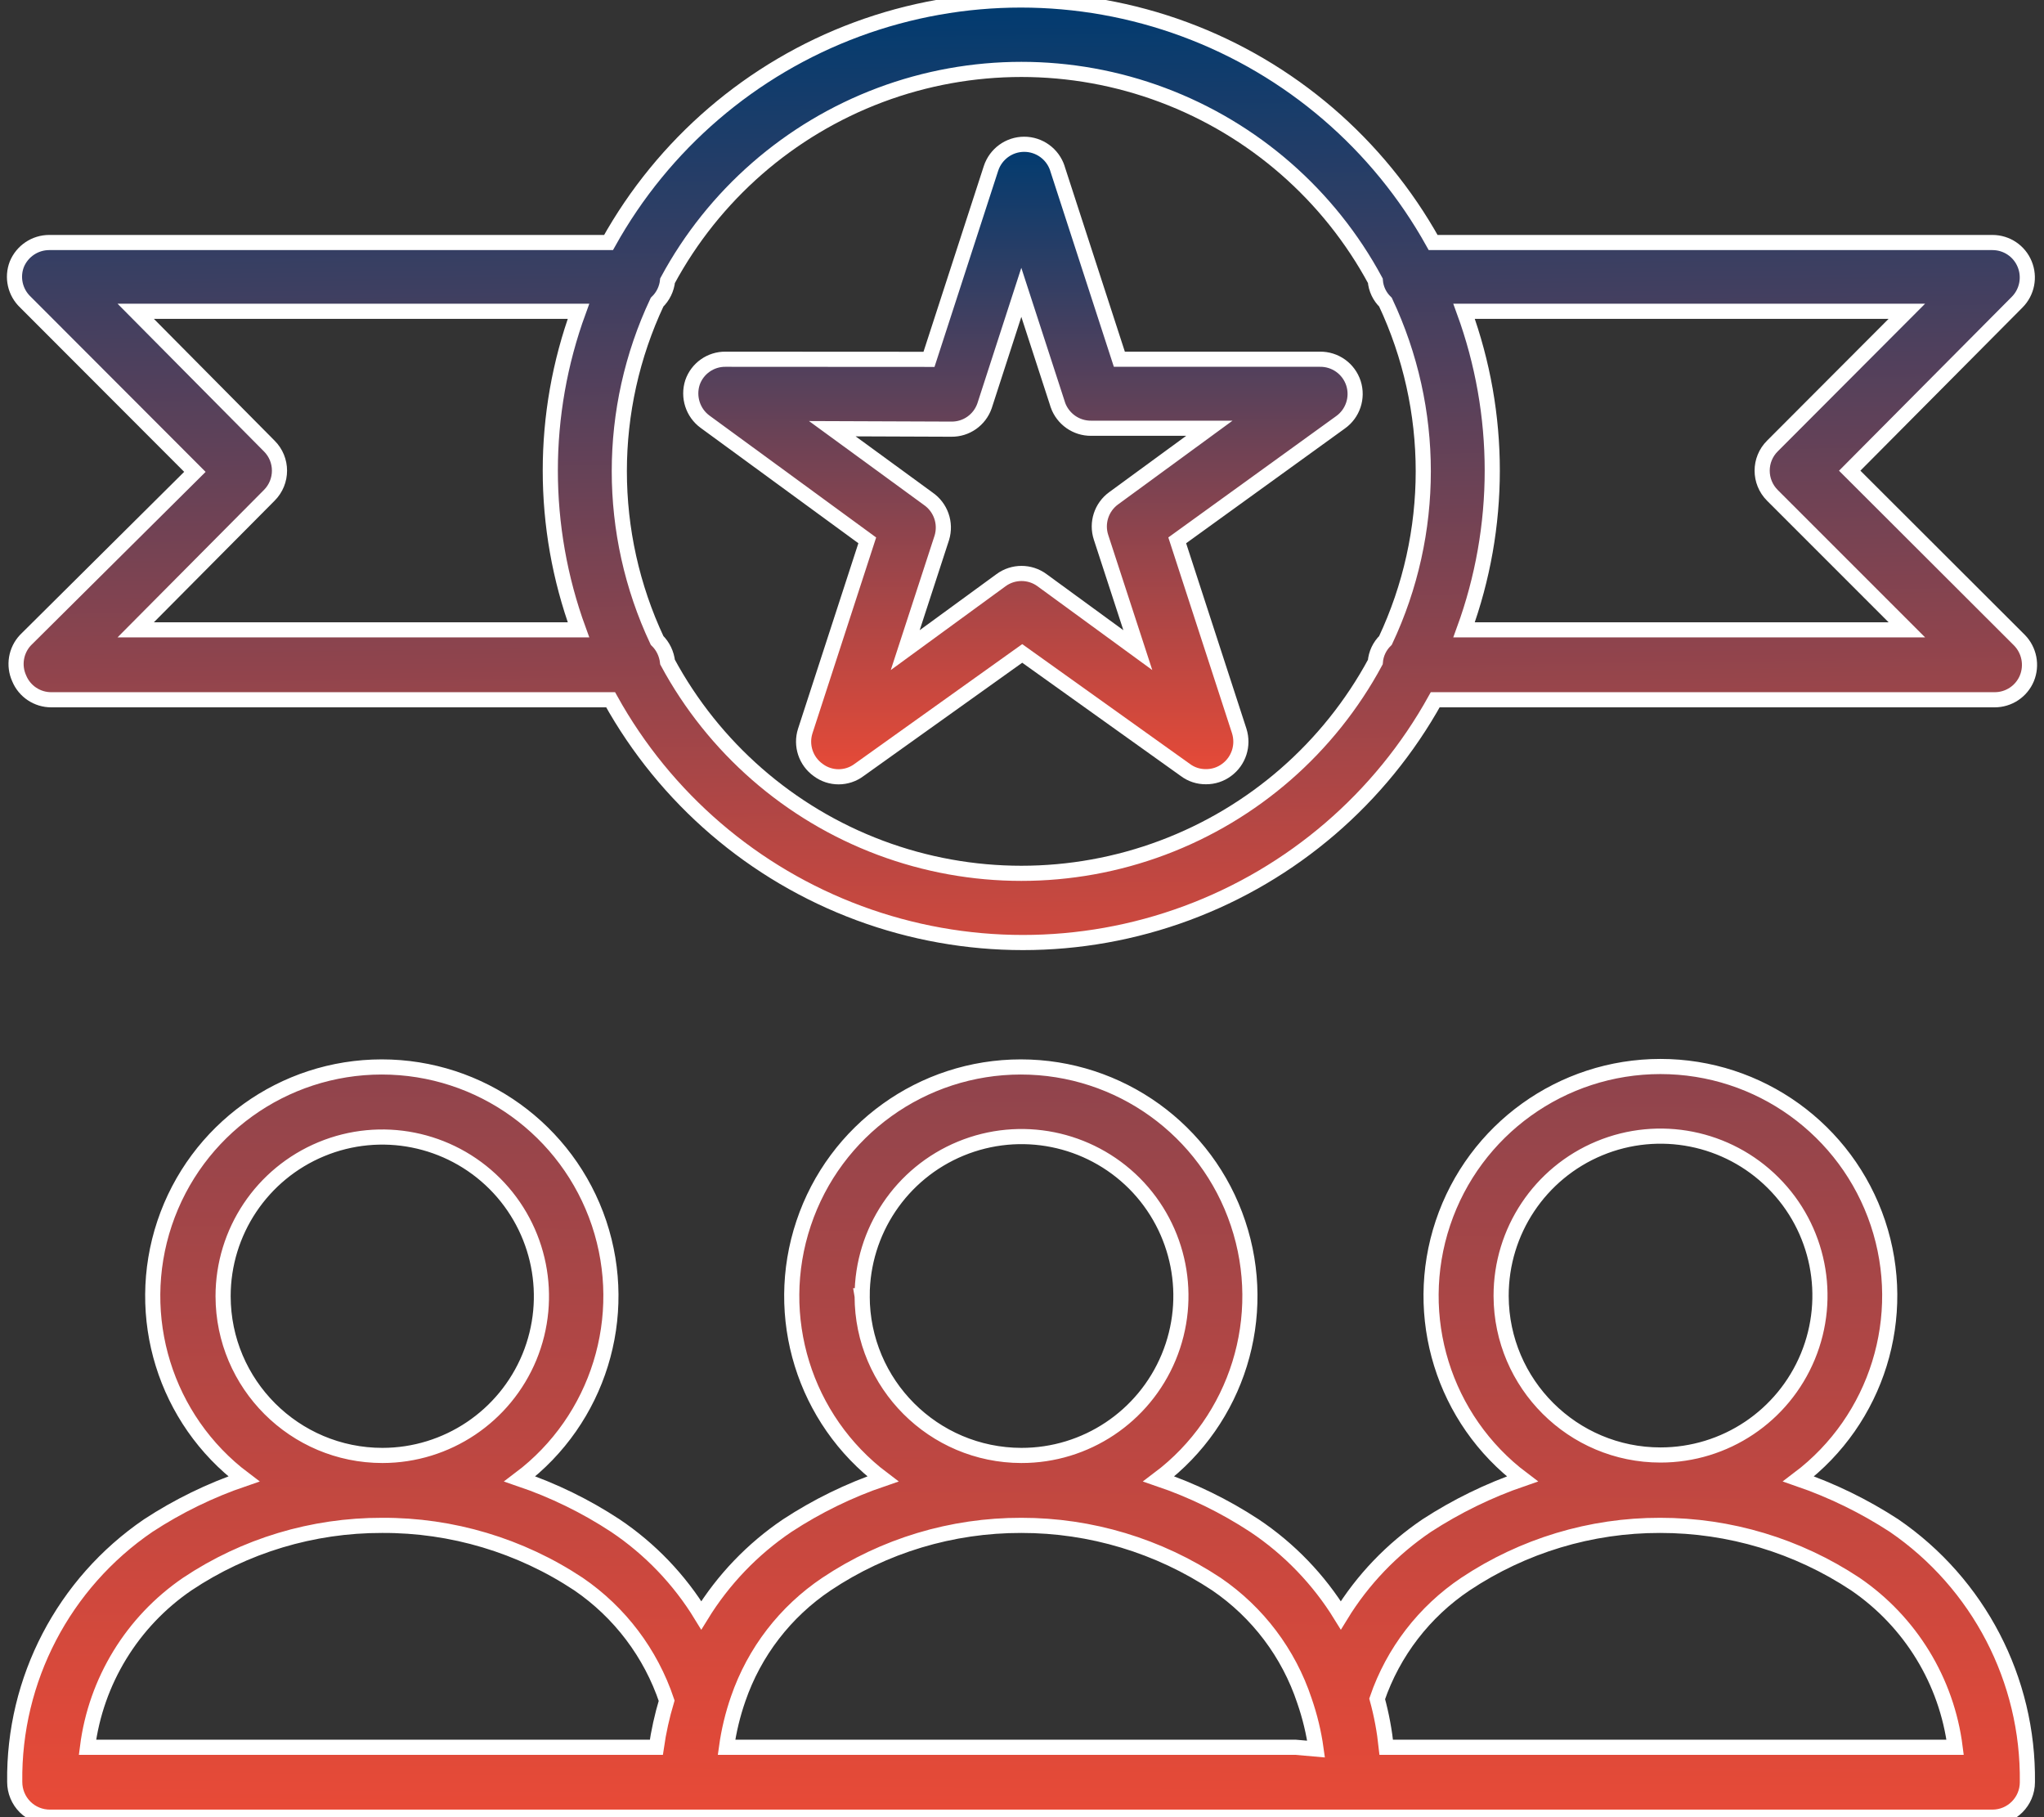
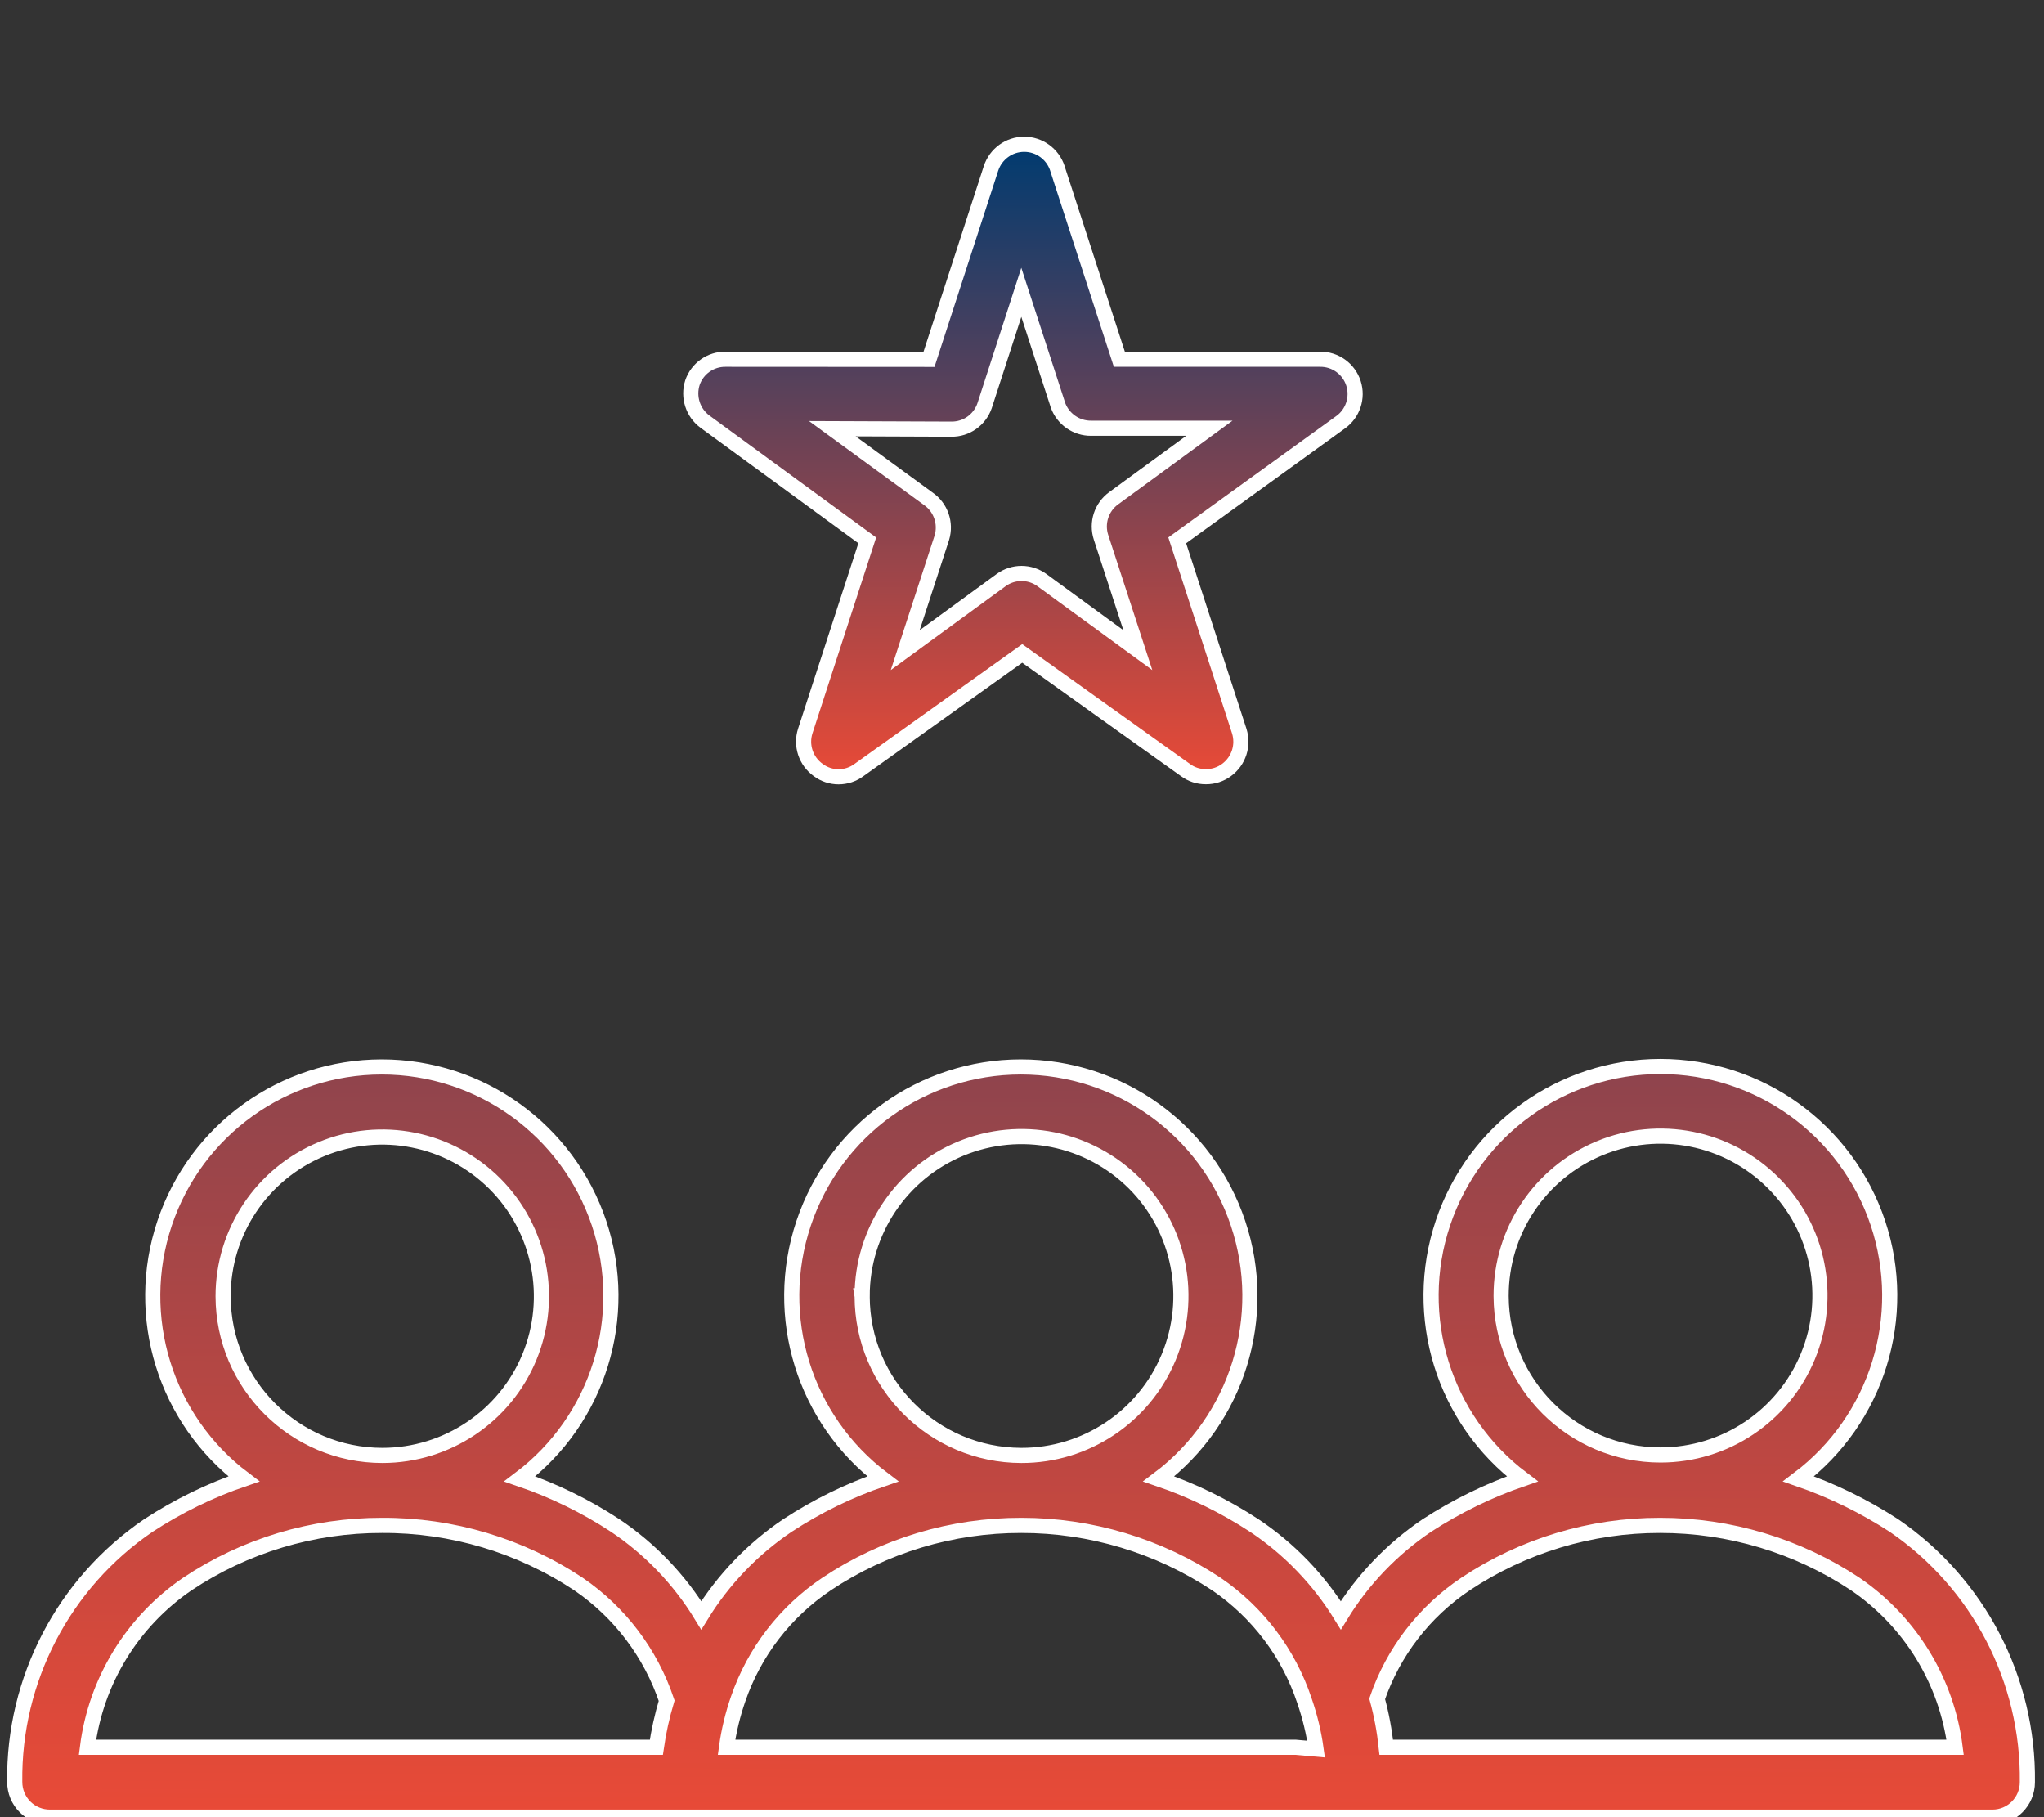
<svg xmlns="http://www.w3.org/2000/svg" width="54" height="48" viewBox="0 0 54 48" fill="none">
  <rect x="0" y="0" width="54" height="48" fill="#333333" stroke="none" />
  <path d="M50.038 40.297C49.251 39.785 48.403 39.371 47.515 39.065C49.593 37.497 50.437 34.775 49.612 32.305C48.785 29.835 46.471 28.171 43.867 28.171C41.262 28.171 38.948 29.835 38.121 32.305C37.294 34.775 38.138 37.498 40.218 39.065C39.328 39.371 38.482 39.785 37.693 40.297C36.777 40.917 36 41.725 35.423 42.668C34.841 41.723 34.061 40.913 33.138 40.297C32.352 39.782 31.503 39.368 30.613 39.065C32.691 37.5 33.535 34.78 32.707 32.312C31.883 29.845 29.571 28.183 26.969 28.183C24.367 28.183 22.056 29.845 21.231 32.312C20.403 34.78 21.248 37.5 23.323 39.065C22.433 39.368 21.587 39.782 20.8 40.297C19.881 40.917 19.107 41.725 18.527 42.668C17.95 41.723 17.176 40.915 16.255 40.297C15.471 39.782 14.622 39.368 13.732 39.065C15.81 37.5 16.652 34.78 15.827 32.312C14.999 29.845 12.688 28.183 10.086 28.183C7.484 28.183 5.175 29.845 4.348 32.312C3.523 34.78 4.365 37.5 6.442 39.065C5.553 39.368 4.704 39.782 3.917 40.297C1.681 41.822 0.355 44.364 0.389 47.069C0.389 47.319 0.488 47.557 0.663 47.731C0.839 47.906 1.077 48.002 1.325 48H52.638C53.147 48 53.561 47.586 53.561 47.076C53.595 44.371 52.272 41.827 50.038 40.297ZM5.894 34.239C5.894 32.538 6.919 31.006 8.489 30.355C10.06 29.703 11.868 30.064 13.071 31.264C14.273 32.466 14.634 34.272 13.987 35.845C13.338 37.416 11.806 38.443 10.105 38.445C7.782 38.445 5.897 36.562 5.894 34.239ZM17.34 46.153H2.311C2.532 44.405 3.492 42.837 4.947 41.843C6.469 40.826 8.261 40.288 10.094 40.292C11.938 40.283 13.747 40.824 15.284 41.843C16.375 42.589 17.191 43.669 17.612 44.922C17.491 45.326 17.4 45.737 17.34 46.153ZM22.775 34.227H22.777C22.78 32.524 23.807 30.99 25.382 30.34C26.957 29.691 28.766 30.054 29.971 31.259C31.173 32.467 31.529 34.277 30.875 35.85C30.221 37.423 28.684 38.448 26.982 38.445C24.661 38.44 22.78 36.56 22.777 34.239L22.775 34.227ZM34.223 46.153H19.194C19.254 45.718 19.358 45.288 19.502 44.874C19.928 43.635 20.748 42.572 21.835 41.843C23.357 40.826 25.149 40.288 26.982 40.292C28.814 40.29 30.608 40.831 32.136 41.843C33.227 42.587 34.045 43.669 34.461 44.922C34.605 45.338 34.709 45.766 34.769 46.201L34.223 46.153ZM39.658 34.227C39.656 32.524 40.68 30.987 42.253 30.333C43.826 29.679 45.639 30.038 46.844 31.242C48.052 32.445 48.412 34.258 47.761 35.831C47.109 37.406 45.575 38.433 43.869 38.433C41.551 38.433 39.668 36.557 39.658 34.239V34.227ZM36.623 46.153C36.577 45.72 36.498 45.292 36.383 44.874C36.808 43.635 37.628 42.572 38.715 41.843C40.238 40.829 42.027 40.288 43.857 40.292C45.692 40.29 47.486 40.829 49.016 41.843C50.471 42.837 51.431 44.405 51.652 46.153H36.623Z" fill="url(#paint0_linear_1_3100)" stroke="white" stroke-width="0.4" />
  <path d="M22.912 14.273L21.274 19.309C21.152 19.689 21.289 20.105 21.614 20.338C21.933 20.579 22.376 20.579 22.696 20.338L27.006 17.26L31.315 20.338C31.472 20.456 31.662 20.518 31.859 20.516C32.054 20.518 32.246 20.456 32.405 20.338C32.727 20.102 32.859 19.689 32.739 19.309L31.101 14.273L35.411 11.158C35.74 10.927 35.88 10.507 35.757 10.124C35.632 9.739 35.272 9.482 34.867 9.489H29.572L27.934 4.446L27.936 4.448C27.811 4.068 27.458 3.811 27.058 3.811C26.659 3.811 26.306 4.068 26.181 4.448L24.543 9.492L19.168 9.489C18.776 9.484 18.422 9.732 18.294 10.105C18.172 10.485 18.304 10.903 18.626 11.139L22.912 14.273ZM25.134 11.336C25.529 11.341 25.88 11.093 26.01 10.721L26.982 7.722L27.948 10.694V10.697C28.081 11.069 28.434 11.317 28.829 11.312H31.95L29.425 13.159C29.1 13.393 28.963 13.811 29.088 14.193L30.06 17.173L27.53 15.326C27.208 15.088 26.767 15.088 26.445 15.326L23.915 17.173L24.882 14.205C25 13.818 24.853 13.4 24.519 13.171L21.989 11.324L25.134 11.336Z" fill="url(#paint1_linear_1_3100)" stroke="white" stroke-width="0.4" />
-   <path d="M0.507 17.919C0.649 18.263 0.986 18.486 1.356 18.484H16.132C17.578 21.089 19.906 23.087 22.698 24.121C25.49 25.155 28.559 25.155 31.351 24.121C34.144 23.087 36.472 21.089 37.917 18.484H52.693C53.066 18.486 53.403 18.263 53.547 17.919C53.689 17.573 53.612 17.176 53.35 16.909L48.867 12.433L53.29 7.982C53.554 7.717 53.631 7.32 53.489 6.976C53.347 6.63 53.011 6.406 52.638 6.406H37.862C36.414 3.804 34.086 1.806 31.294 0.774C28.504 -0.258 25.435 -0.258 22.643 0.774C19.853 1.806 17.525 3.804 16.077 6.406H1.301C0.926 6.406 0.589 6.632 0.445 6.979C0.31 7.327 0.399 7.724 0.673 7.982L5.149 12.464L0.673 16.909C0.418 17.181 0.353 17.58 0.507 17.919ZM38.679 8.222H50.377L46.825 11.781C46.464 12.14 46.464 12.724 46.825 13.085L50.377 16.637H38.679C39.672 13.919 39.672 10.94 38.679 8.222ZM17.359 7.982C17.515 7.832 17.614 7.63 17.636 7.414C18.855 5.153 20.851 3.412 23.253 2.51C25.659 1.608 28.309 1.608 30.714 2.51C33.119 3.412 35.115 5.153 36.334 7.414C36.351 7.63 36.447 7.832 36.603 7.982C37.934 10.81 37.934 14.085 36.603 16.916C36.447 17.068 36.351 17.27 36.334 17.489C35.115 19.749 33.119 21.491 30.714 22.392C28.309 23.294 25.658 23.294 23.253 22.392C20.851 21.491 18.855 19.749 17.636 17.489C17.611 17.27 17.515 17.068 17.359 16.916C16.029 14.085 16.029 10.81 17.359 7.982ZM7.113 13.085C7.474 12.724 7.474 12.14 7.113 11.781L3.585 8.222H15.283C14.29 10.94 14.29 13.919 15.283 16.637H3.585L7.113 13.085Z" fill="url(#paint2_linear_1_3100)" stroke="white" stroke-width="0.4" />
  <defs>
    <linearGradient id="paint0_linear_1_3100" x1="27.383" y1="-3.5" x2="26.975" y2="48" gradientUnits="userSpaceOnUse">
      <stop stop-color="#003B70" />
      <stop offset="1" stop-color="#E84A37" />
    </linearGradient>
    <linearGradient id="paint1_linear_1_3100" x1="27.025" y1="3.811" x2="27.025" y2="20.518" gradientUnits="userSpaceOnUse">
      <stop stop-color="#003B70" />
      <stop offset="1" stop-color="#E84A37" />
    </linearGradient>
    <linearGradient id="paint2_linear_1_3100" x1="27" y1="2.43955e-08" x2="27.383" y2="28" gradientUnits="userSpaceOnUse">
      <stop stop-color="#003B70" />
      <stop offset="1" stop-color="#E84A37" />
    </linearGradient>
  </defs>
</svg>